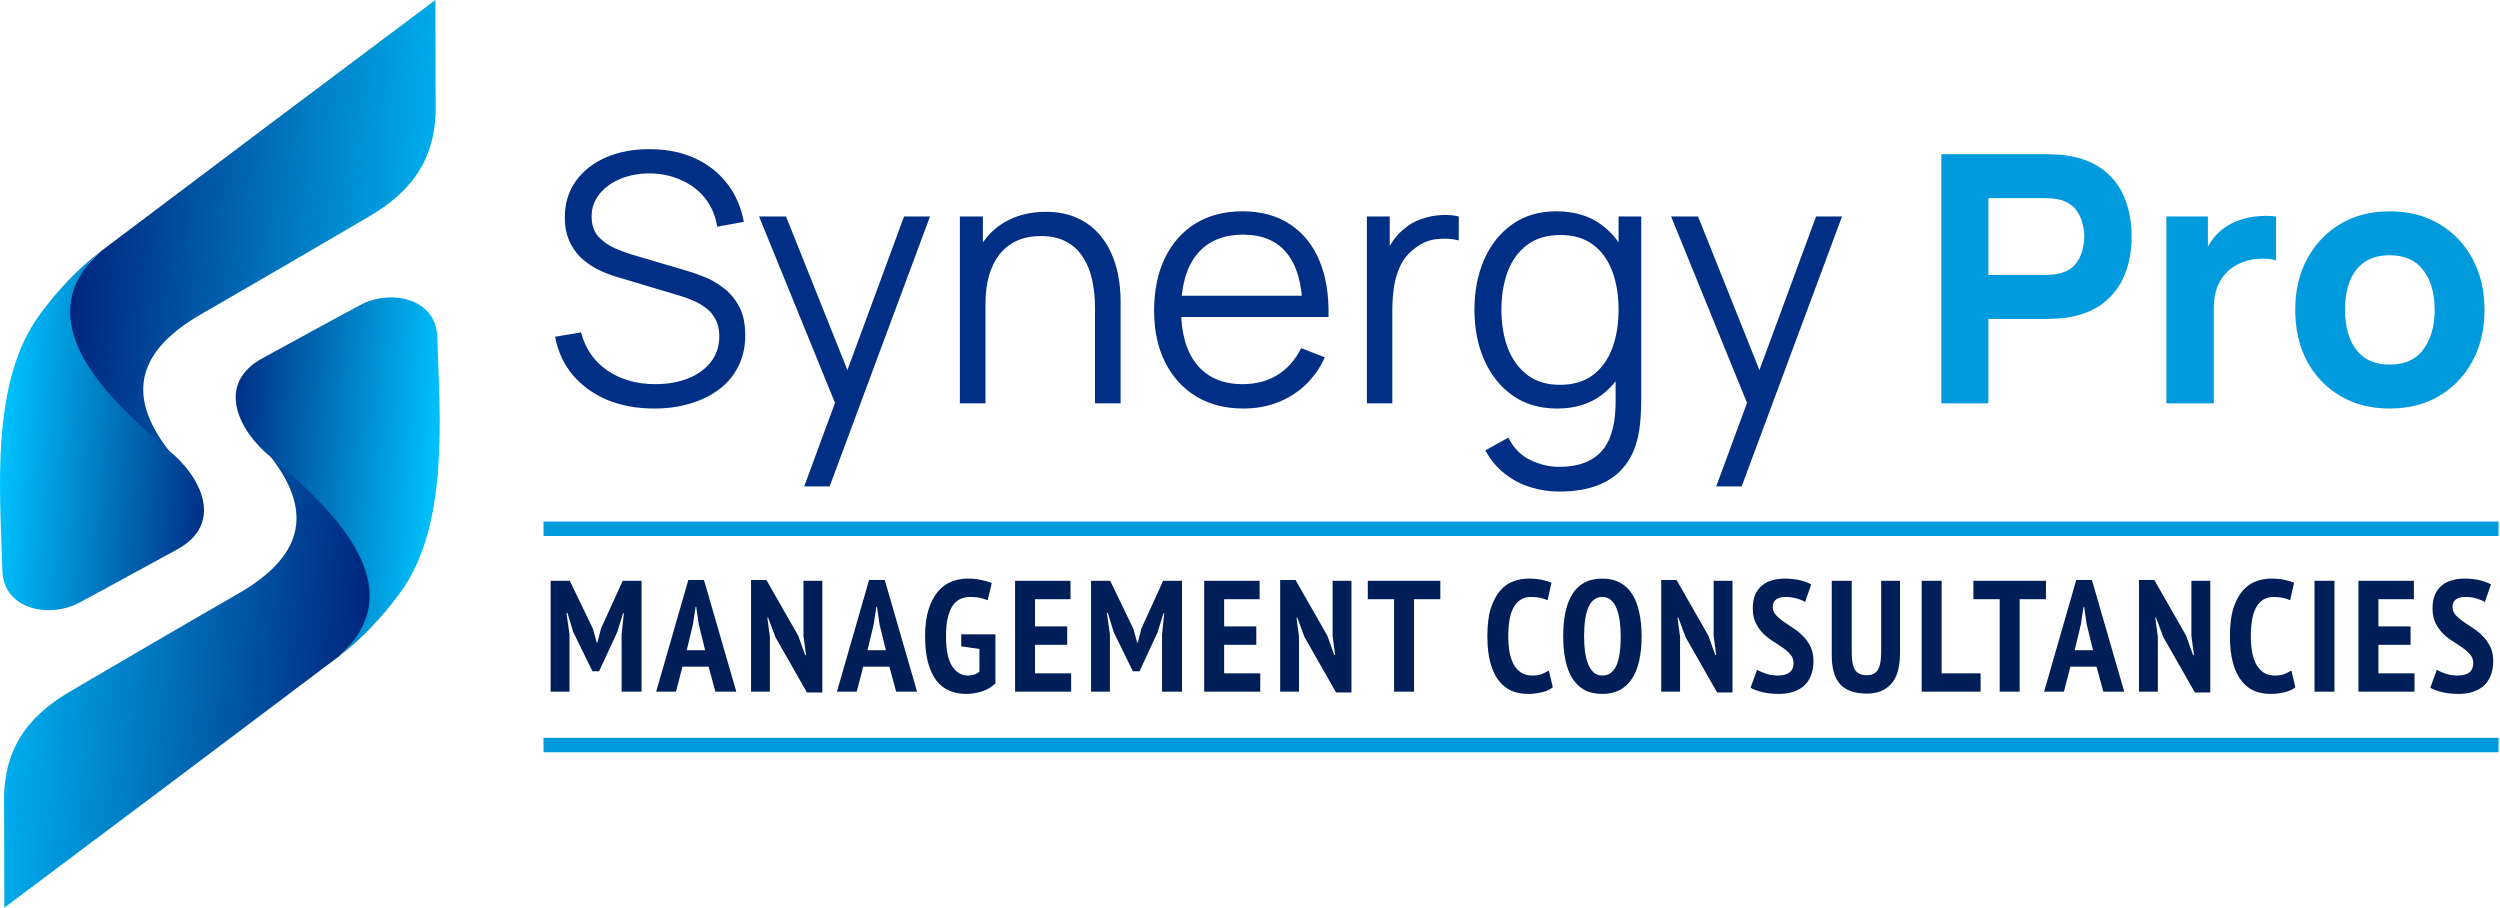
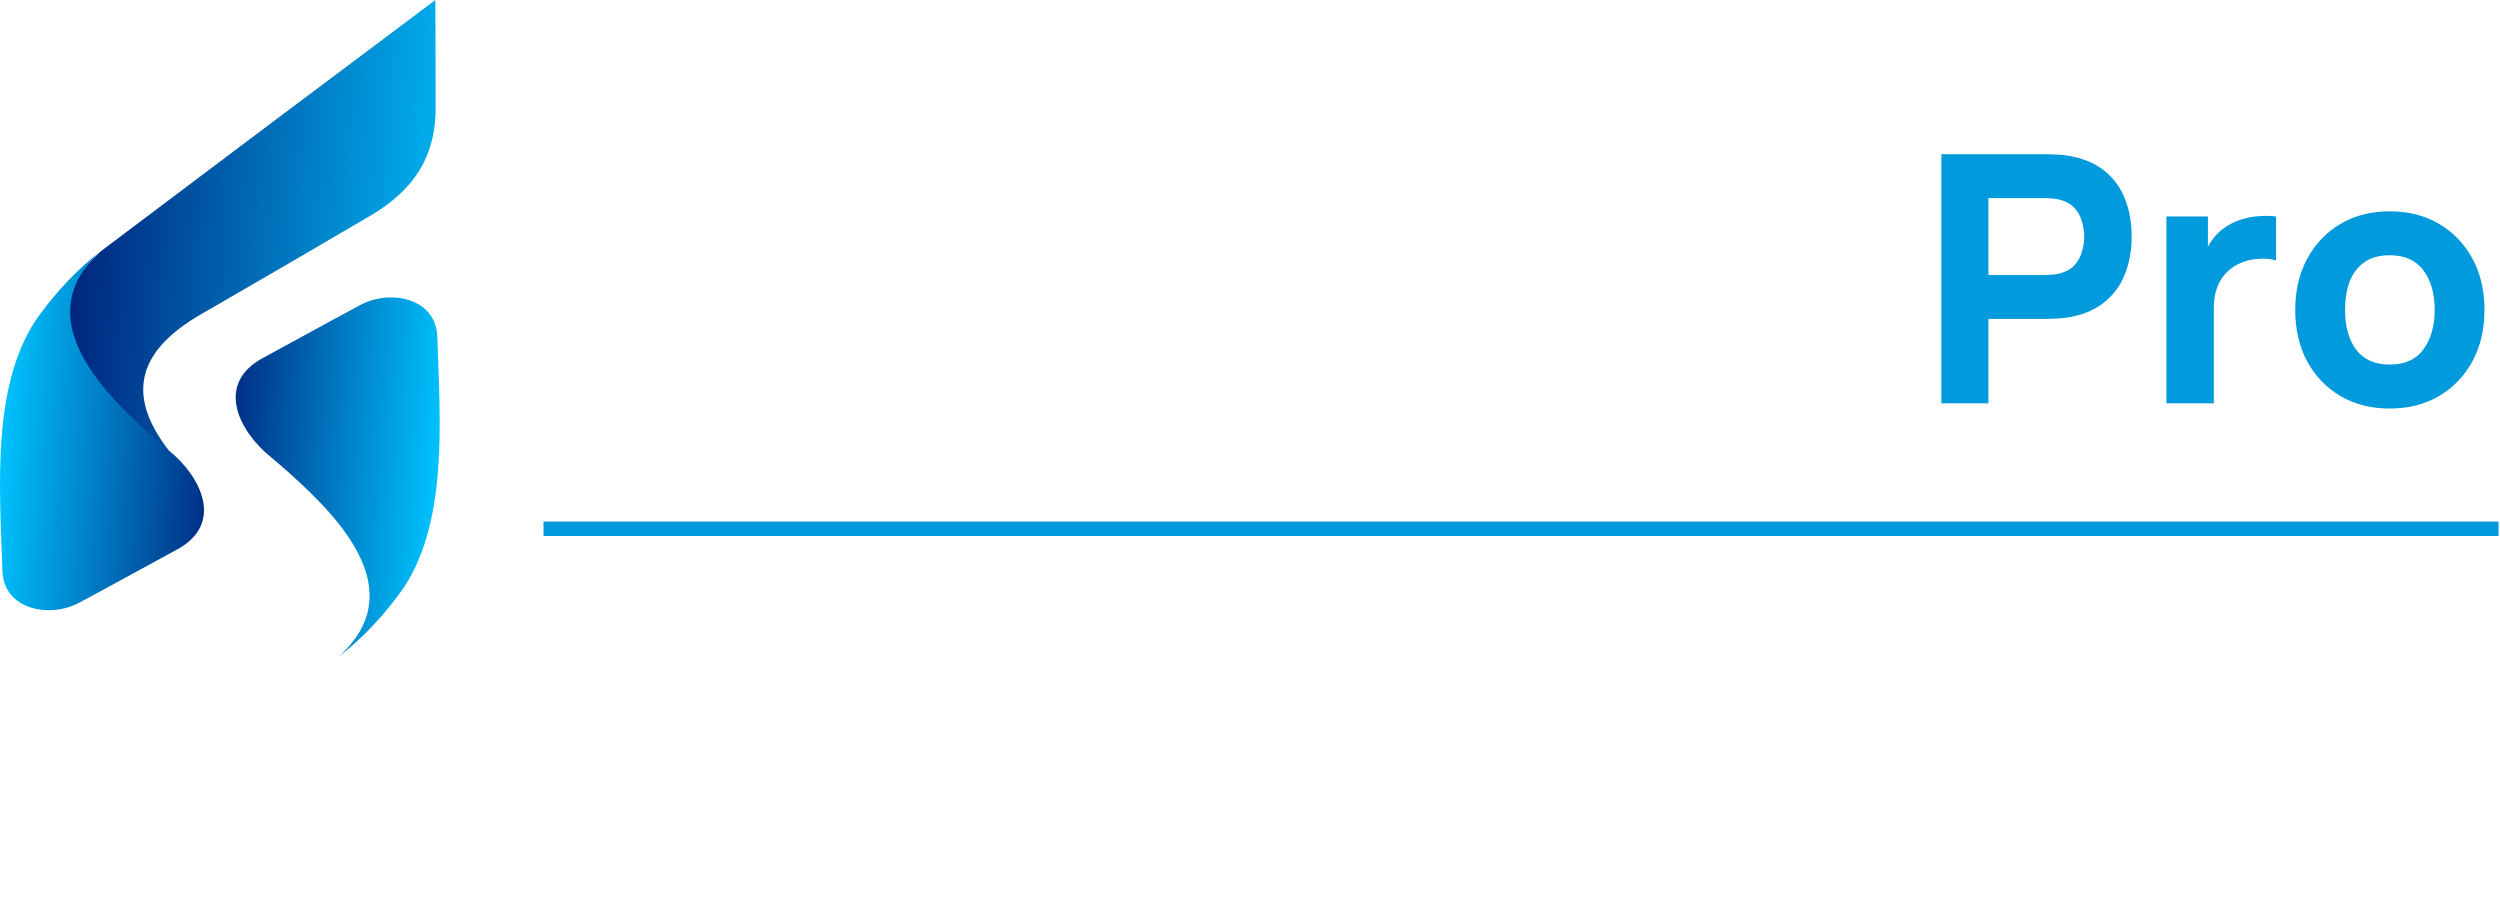
<svg xmlns="http://www.w3.org/2000/svg" width="867" height="315" viewBox="0 0 867 315" fill="none">
  <g clip-path="url(#clip0_303_48)">
    <path d="M151.09 35.43C151.6 53.84 143.89 65.75 128.22 74.94C109.02 86.2 89.19 97.78 69.86 108.9C48.44 121.22 43.11 136.29 58.49 156.16C53.49 167.12 36.06 165.11 26.44 163.52C15.67 156.97 12.53 142.65 13.14 130.93C14.01 114.28 22.84 98.43 34.93 87.16C73.56 58.05 112.24 28.98 150.99 0C150.99 11.81 151.03 23.62 151.09 35.43Z" fill="url(#paint0_linear_303_48)" />
    <path d="M58.48 156.17C58.48 156.17 56.14 154.28 52.29 150.84C34.03 134.56 10.19 109.38 34.93 87.17C26.78 93.35 19.96 100.81 14.08 108.68C-3.42 132.12 -0.01 169.82 0.83 197.95C1.23 211.47 17.21 214.47 27.37 209.07C38.56 203.12 50.49 196.44 61.32 190.61C77.93 181.67 69.76 165.24 58.48 156.17Z" fill="url(#paint1_linear_303_48)" />
-     <path d="M1.4 279.33C0.89 260.92 8.59 249.01 24.28 239.82C43.48 228.57 63.32 216.97 82.64 205.86C104.05 193.54 109.39 178.47 94.01 158.6C99.01 147.64 116.44 149.65 126.06 151.24C136.83 157.79 139.96 172.11 139.36 183.83C138.5 200.47 129.66 216.33 117.57 227.6C78.93 256.72 40.25 285.79 1.51 314.77C1.51 302.96 1.47 291.15 1.41 279.34L1.4 279.33Z" fill="url(#paint2_linear_303_48)" />
    <path d="M94.01 158.59C94.01 158.59 96.35 160.48 100.2 163.92C118.47 180.21 142.3 205.37 117.56 227.59C125.71 221.42 132.52 213.95 138.4 206.08C155.91 182.64 152.51 144.93 151.66 116.81C151.25 103.28 135.28 100.29 125.12 105.69C113.93 111.64 102 118.32 91.17 124.15C74.56 133.09 82.73 149.51 94.01 158.59Z" fill="url(#paint3_linear_303_48)" />
  </g>
-   <path d="M226.89 141.68C220.85 141.68 215.41 140.68 210.57 138.68C205.77 136.64 201.79 133.76 198.63 130.04C195.51 126.32 193.47 121.9 192.51 116.78L201.51 115.28C202.95 120.88 205.99 125.28 210.63 128.48C215.27 131.64 220.81 133.22 227.25 133.22C231.49 133.22 235.29 132.56 238.65 131.24C242.01 129.88 244.65 127.96 246.57 125.48C248.49 123 249.45 120.06 249.45 116.66C249.45 114.42 249.05 112.52 248.25 110.96C247.45 109.36 246.39 108.04 245.07 107C243.75 105.96 242.31 105.1 240.75 104.42C239.19 103.7 237.67 103.12 236.19 102.68L214.29 96.14C211.65 95.38 209.21 94.42 206.97 93.26C204.73 92.06 202.77 90.64 201.09 89C199.45 87.32 198.17 85.36 197.25 83.12C196.33 80.88 195.87 78.32 195.87 75.44C195.87 70.56 197.15 66.34 199.71 62.78C202.27 59.22 205.77 56.48 210.21 54.56C214.65 52.64 219.71 51.7 225.39 51.74C231.15 51.74 236.29 52.76 240.81 54.8C245.37 56.84 249.13 59.76 252.09 63.56C255.05 67.32 257.01 71.78 257.97 76.94L248.73 78.62C248.13 74.86 246.75 71.6 244.59 68.84C242.43 66.08 239.67 63.96 236.31 62.48C232.99 60.96 229.33 60.18 225.33 60.14C221.45 60.14 217.99 60.8 214.95 62.12C211.95 63.4 209.57 65.16 207.81 67.4C206.05 69.64 205.17 72.2 205.17 75.08C205.17 78 205.97 80.34 207.57 82.1C209.21 83.86 211.21 85.24 213.57 86.24C215.97 87.24 218.29 88.06 220.53 88.7L237.45 93.68C239.21 94.16 241.27 94.86 243.63 95.78C246.03 96.66 248.35 97.94 250.59 99.62C252.87 101.26 254.75 103.42 256.23 106.1C257.71 108.78 258.45 112.18 258.45 116.3C258.45 120.3 257.65 123.88 256.05 127.04C254.49 130.2 252.27 132.86 249.39 135.02C246.55 137.18 243.21 138.82 239.37 139.94C235.57 141.1 231.41 141.68 226.89 141.68ZM278.903 168.68L291.443 134.66L291.623 144.74L263.243 75.08H272.603L295.883 133.34H292.043L313.523 75.08H322.523L287.723 168.68H278.903ZM379.745 139.88V106.82C379.745 103.22 379.405 99.92 378.725 96.92C378.045 93.88 376.945 91.24 375.425 89C373.945 86.72 372.005 84.96 369.605 83.72C367.245 82.48 364.365 81.86 360.965 81.86C357.845 81.86 355.085 82.4 352.685 83.48C350.325 84.56 348.325 86.12 346.685 88.16C345.085 90.16 343.865 92.6 343.025 95.48C342.185 98.36 341.765 101.64 341.765 105.32L335.525 103.94C335.525 97.3 336.685 91.72 339.005 87.2C341.325 82.68 344.525 79.26 348.605 76.94C352.685 74.62 357.365 73.46 362.645 73.46C366.525 73.46 369.905 74.06 372.785 75.26C375.705 76.46 378.165 78.08 380.165 80.12C382.205 82.16 383.845 84.5 385.085 87.14C386.325 89.74 387.225 92.52 387.785 95.48C388.345 98.4 388.625 101.32 388.625 104.24V139.88H379.745ZM332.885 139.88V75.08H340.865V91.04H341.765V139.88H332.885ZM431.263 141.68C424.943 141.68 419.463 140.28 414.823 137.48C410.223 134.68 406.643 130.74 404.083 125.66C401.523 120.58 400.243 114.62 400.243 107.78C400.243 100.7 401.503 94.58 404.023 89.42C406.543 84.26 410.083 80.28 414.643 77.48C419.243 74.68 424.663 73.28 430.903 73.28C437.303 73.28 442.763 74.76 447.283 77.72C451.803 80.64 455.223 84.84 457.543 90.32C459.863 95.8 460.923 102.34 460.723 109.94H451.723V106.82C451.563 98.42 449.743 92.08 446.263 87.8C442.823 83.52 437.783 81.38 431.143 81.38C424.183 81.38 418.843 83.64 415.123 88.16C411.443 92.68 409.603 99.12 409.603 107.48C409.603 115.64 411.443 121.98 415.123 126.5C418.843 130.98 424.103 133.22 430.903 133.22C435.543 133.22 439.583 132.16 443.023 130.04C446.503 127.88 449.243 124.78 451.243 120.74L459.463 123.92C456.903 129.56 453.123 133.94 448.123 137.06C443.163 140.14 437.543 141.68 431.263 141.68ZM406.483 109.94V102.56H455.983V109.94H406.483ZM474.038 139.88V75.08H481.958V90.68L480.398 88.64C481.118 86.72 482.058 84.96 483.218 83.36C484.378 81.72 485.638 80.38 486.998 79.34C488.678 77.86 490.638 76.74 492.878 75.98C495.118 75.18 497.378 74.72 499.658 74.6C501.938 74.44 504.018 74.6 505.898 75.08V83.36C503.538 82.76 500.958 82.62 498.158 82.94C495.358 83.26 492.778 84.38 490.418 86.3C488.258 87.98 486.638 90 485.558 92.36C484.478 94.68 483.758 97.16 483.398 99.8C483.038 102.4 482.858 104.98 482.858 107.54V139.88H474.038ZM540.677 170.48C537.357 170.48 534.077 169.98 530.837 168.98C527.637 168.02 524.677 166.48 521.957 164.36C519.237 162.28 516.957 159.56 515.117 156.2L523.097 151.76C524.897 155.36 527.417 157.94 530.657 159.5C533.937 161.1 537.277 161.9 540.677 161.9C545.357 161.9 549.137 161.02 552.017 159.26C554.937 157.54 557.057 154.98 558.377 151.58C559.697 148.18 560.337 143.94 560.297 138.86V121.58H561.317V75.08H569.177V138.98C569.177 140.82 569.117 142.58 568.997 144.26C568.917 145.98 568.737 147.66 568.457 149.3C567.697 154.14 566.117 158.12 563.717 161.24C561.357 164.36 558.237 166.68 554.357 168.2C550.517 169.72 545.957 170.48 540.677 170.48ZM540.077 141.68C534.037 141.68 528.877 140.18 524.597 137.18C520.317 134.14 517.037 130.04 514.757 124.88C512.477 119.72 511.337 113.9 511.337 107.42C511.337 100.98 512.457 95.18 514.697 90.02C516.977 84.86 520.237 80.78 524.477 77.78C528.717 74.78 533.797 73.28 539.717 73.28C545.797 73.28 550.917 74.76 555.077 77.72C559.237 80.68 562.377 84.74 564.497 89.9C566.657 95.02 567.737 100.86 567.737 107.42C567.737 113.86 566.677 119.68 564.557 124.88C562.437 130.04 559.317 134.14 555.197 137.18C551.077 140.18 546.037 141.68 540.077 141.68ZM540.977 133.46C545.577 133.46 549.377 132.34 552.377 130.1C555.377 127.86 557.617 124.78 559.097 120.86C560.577 116.9 561.317 112.42 561.317 107.42C561.317 102.34 560.577 97.86 559.097 93.98C557.617 90.06 555.377 87 552.377 84.8C549.417 82.6 545.677 81.5 541.157 81.5C536.517 81.5 532.677 82.64 529.637 84.92C526.597 87.2 524.337 90.3 522.857 94.22C521.417 98.14 520.697 102.54 520.697 107.42C520.697 112.34 521.437 116.78 522.917 120.74C524.437 124.66 526.697 127.76 529.697 130.04C532.697 132.32 536.457 133.46 540.977 133.46ZM595.193 168.68L607.733 134.66L607.913 144.74L579.533 75.08H588.893L612.173 133.34H608.333L629.813 75.08H638.813L604.013 168.68H595.193Z" fill="#012F85" />
  <path d="M673.257 139.88V53.48H709.737C710.577 53.48 711.697 53.52 713.097 53.6C714.537 53.64 715.817 53.76 716.937 53.96C722.097 54.76 726.317 56.46 729.597 59.06C732.917 61.66 735.357 64.94 736.917 68.9C738.477 72.82 739.257 77.2 739.257 82.04C739.257 86.88 738.457 91.28 736.857 95.24C735.297 99.16 732.857 102.42 729.537 105.02C726.257 107.62 722.057 109.32 716.937 110.12C715.817 110.28 714.537 110.4 713.097 110.48C711.657 110.56 710.537 110.6 709.737 110.6H689.577V139.88H673.257ZM689.577 95.36H709.017C709.857 95.36 710.777 95.32 711.777 95.24C712.777 95.16 713.697 95 714.537 94.76C716.737 94.16 718.437 93.16 719.637 91.76C720.837 90.32 721.657 88.74 722.097 87.02C722.577 85.26 722.817 83.6 722.817 82.04C722.817 80.48 722.577 78.84 722.097 77.12C721.657 75.36 720.837 73.78 719.637 72.38C718.437 70.94 716.737 69.92 714.537 69.32C713.697 69.08 712.777 68.92 711.777 68.84C710.777 68.76 709.857 68.72 709.017 68.72H689.577V95.36ZM751.304 139.88V75.08H765.704V90.92L764.144 88.88C764.984 86.64 766.104 84.6 767.504 82.76C768.904 80.92 770.624 79.4 772.664 78.2C774.224 77.24 775.924 76.5 777.764 75.98C779.604 75.42 781.504 75.08 783.464 74.96C785.424 74.8 787.384 74.84 789.344 75.08V90.32C787.544 89.76 785.444 89.58 783.044 89.78C780.684 89.94 778.544 90.48 776.624 91.4C774.704 92.28 773.084 93.46 771.764 94.94C770.444 96.38 769.444 98.1 768.764 100.1C768.084 102.06 767.744 104.28 767.744 106.76V139.88H751.304ZM828.745 141.68C822.225 141.68 816.505 140.22 811.585 137.3C806.665 134.38 802.825 130.36 800.065 125.24C797.345 120.08 795.985 114.16 795.985 107.48C795.985 100.72 797.385 94.78 800.185 89.66C802.985 84.5 806.845 80.48 811.765 77.6C816.685 74.72 822.345 73.28 828.745 73.28C835.265 73.28 840.985 74.74 845.905 77.66C850.865 80.58 854.725 84.62 857.485 89.78C860.245 94.9 861.625 100.8 861.625 107.48C861.625 114.2 860.225 120.14 857.425 125.3C854.665 130.42 850.805 134.44 845.845 137.36C840.925 140.24 835.225 141.68 828.745 141.68ZM828.745 126.44C833.985 126.44 837.885 124.68 840.445 121.16C843.045 117.6 844.345 113.04 844.345 107.48C844.345 101.72 843.025 97.12 840.385 93.68C837.785 90.24 833.905 88.52 828.745 88.52C825.185 88.52 822.265 89.32 819.985 90.92C817.705 92.52 816.005 94.74 814.885 97.58C813.805 100.42 813.265 103.72 813.265 107.48C813.265 113.28 814.565 117.9 817.165 121.34C819.805 124.74 823.665 126.44 828.745 126.44Z" fill="#019ADC" />
  <rect x="188.49" y="180.88" width="678" height="5" fill="#019ADC" />
-   <path d="M215.575 220.047L216.344 212.685H216.07L214.037 219.278L207.774 232.793H205.466L198.819 219.223L196.786 212.575H196.456L197.5 219.992V239.88H190.962V201.422H197.61L205.631 218.069L206.95 222.849H207.17L208.433 217.959L215.96 201.422H222.498V239.88H215.575V220.047ZM245.741 231.2H236.676L234.423 239.88H227.556L238.708 201.147H244.147L255.355 239.88H248.103L245.741 231.2ZM238.159 225.486H244.532L242.334 216.531L241.455 210.487H241.236L240.302 216.586L238.159 225.486ZM268.924 220.981L266.397 214.223H266.122L267.001 220.871V239.88H260.463V201.147H265.792L276.835 220.486L279.198 227.134H279.527L278.648 220.596V201.422H285.186V240.155H279.857L268.924 220.981ZM308.428 231.2H299.363L297.11 239.88H290.243L301.395 201.147H306.835L318.042 239.88H310.79L308.428 231.2ZM300.846 225.486H307.219L305.022 216.531L304.142 210.487H303.923L302.989 216.586L300.846 225.486ZM333.349 219.992H345.216V237.023C343.861 238.305 342.268 239.239 340.436 239.825C338.641 240.374 336.847 240.649 335.052 240.649C332.891 240.649 330.932 240.265 329.174 239.495C327.415 238.726 325.914 237.536 324.668 235.924C323.46 234.276 322.508 232.207 321.812 229.716C321.152 227.189 320.823 224.167 320.823 220.651C320.823 216.988 321.226 213.893 322.031 211.366C322.837 208.839 323.899 206.788 325.218 205.213C326.573 203.601 328.13 202.448 329.888 201.752C331.682 201.019 333.569 200.653 335.547 200.653C337.305 200.653 338.898 200.818 340.326 201.147C341.791 201.44 343 201.788 343.952 202.191L342.524 208.18C341.791 207.85 340.931 207.575 339.942 207.356C338.989 207.136 337.817 207.026 336.426 207.026C335.144 207.026 333.972 207.282 332.909 207.795C331.884 208.308 331.005 209.114 330.272 210.213C329.576 211.311 329.027 212.74 328.624 214.498C328.258 216.219 328.075 218.289 328.075 220.706C328.075 225.358 328.771 228.782 330.162 230.98C331.591 233.177 333.459 234.276 335.766 234.276C336.499 234.276 337.195 234.166 337.854 233.947C338.55 233.727 339.154 233.379 339.667 232.903V225.046L333.349 224.167V219.992ZM352.026 201.422H371.255V207.795H358.948V217.245H370.101V223.618H358.948V233.507H371.475V239.88H352.026V201.422ZM402.993 220.047L403.762 212.685H403.487L401.455 219.278L395.191 232.793H392.884L386.236 219.223L384.203 212.575H383.874L384.918 219.992V239.88H378.38V201.422H385.028L393.049 218.069L394.367 222.849H394.587L395.851 217.959L403.377 201.422H409.915V239.88H402.993V220.047ZM417.61 201.422H436.839V207.795H424.533V217.245H435.685V223.618H424.533V233.507H437.059V239.88H417.61V201.422ZM452.425 220.981L449.898 214.223H449.623L450.502 220.871V239.88H443.964V201.147H449.293L460.336 220.486L462.699 227.134H463.028L462.149 220.596V201.422H468.687V240.155H463.358L452.425 220.981ZM499.51 207.795H490.39V239.88H483.468V207.795H474.348V201.422H499.51V207.795ZM538.506 238.342C537.554 239.147 536.272 239.733 534.66 240.1C533.085 240.466 531.51 240.649 529.935 240.649C527.958 240.649 526.108 240.32 524.386 239.66C522.702 238.964 521.218 237.829 519.936 236.254C518.654 234.679 517.647 232.61 516.915 230.046C516.182 227.482 515.816 224.332 515.816 220.596C515.816 216.714 516.219 213.491 517.025 210.927C517.867 208.363 518.947 206.33 520.266 204.828C521.621 203.29 523.16 202.21 524.881 201.587C526.602 200.964 528.342 200.653 530.1 200.653C531.895 200.653 533.452 200.8 534.77 201.093C536.125 201.386 537.224 201.715 538.066 202.081L536.693 208.18C535.997 207.814 535.173 207.539 534.221 207.356C533.305 207.136 532.206 207.026 530.924 207.026C528.397 207.026 526.456 208.125 525.101 210.322C523.746 212.52 523.068 215.963 523.068 220.651C523.068 222.666 523.214 224.515 523.507 226.2C523.837 227.848 524.332 229.277 524.991 230.485C525.687 231.694 526.547 232.628 527.573 233.287C528.635 233.947 529.899 234.276 531.364 234.276C532.646 234.276 533.745 234.111 534.66 233.782C535.576 233.415 536.4 232.994 537.133 232.518L538.506 238.342ZM542.116 220.651C542.116 214.132 543.233 209.169 545.467 205.762C547.702 202.356 551.108 200.653 555.686 200.653C558.067 200.653 560.118 201.129 561.84 202.081C563.561 202.997 564.971 204.334 566.07 206.092C567.169 207.814 567.974 209.92 568.487 212.41C569.037 214.864 569.311 217.611 569.311 220.651C569.311 227.171 568.158 232.133 565.85 235.54C563.579 238.946 560.191 240.649 555.686 240.649C553.269 240.649 551.2 240.191 549.478 239.276C547.793 238.323 546.401 236.987 545.303 235.265C544.204 233.507 543.398 231.401 542.885 228.947C542.373 226.456 542.116 223.691 542.116 220.651ZM549.368 220.651C549.368 222.592 549.478 224.405 549.698 226.09C549.918 227.738 550.284 229.167 550.797 230.375C551.309 231.584 551.95 232.536 552.72 233.232C553.525 233.928 554.514 234.276 555.686 234.276C557.811 234.276 559.404 233.196 560.466 231.035C561.528 228.874 562.059 225.413 562.059 220.651C562.059 218.783 561.949 217.025 561.73 215.377C561.51 213.692 561.144 212.245 560.631 211.037C560.155 209.791 559.514 208.821 558.708 208.125C557.902 207.392 556.895 207.026 555.686 207.026C551.474 207.026 549.368 211.568 549.368 220.651ZM584.57 220.981L582.043 214.223H581.768L582.647 220.871V239.88H576.109V201.147H581.438L592.481 220.486L594.844 227.134H595.173L594.294 220.596V201.422H600.832V240.155H595.503L584.57 220.981ZM621.986 229.991C621.986 228.819 621.638 227.83 620.942 227.024C620.246 226.182 619.367 225.394 618.305 224.662C617.28 223.929 616.144 223.178 614.899 222.409C613.69 221.64 612.555 220.743 611.493 219.717C610.467 218.692 609.606 217.483 608.91 216.091C608.215 214.699 607.867 212.996 607.867 210.982C607.867 209.114 608.141 207.539 608.691 206.257C609.277 204.938 610.064 203.876 611.053 203.07C612.042 202.228 613.214 201.624 614.569 201.257C615.924 200.854 617.371 200.653 618.91 200.653C620.777 200.653 622.517 200.836 624.129 201.202C625.74 201.569 627.077 202.063 628.139 202.686L625.997 208.784C625.374 208.345 624.44 207.942 623.195 207.575C621.986 207.209 620.668 207.026 619.239 207.026C617.811 207.026 616.712 207.319 615.943 207.905C615.174 208.491 614.789 209.352 614.789 210.487C614.789 211.513 615.137 212.428 615.833 213.234C616.529 214.003 617.39 214.754 618.415 215.487C619.477 216.219 620.613 216.988 621.821 217.794C623.067 218.563 624.202 219.479 625.228 220.541C626.29 221.567 627.169 222.794 627.865 224.222C628.561 225.614 628.909 227.28 628.909 229.222C628.909 231.163 628.616 232.848 628.03 234.276C627.48 235.705 626.674 236.895 625.612 237.847C624.587 238.763 623.341 239.459 621.876 239.935C620.411 240.411 618.781 240.649 616.987 240.649C614.716 240.649 612.72 240.429 610.998 239.99C609.313 239.55 608.013 239.056 607.097 238.507L609.35 232.298C610.083 232.738 611.09 233.177 612.372 233.617C613.654 234.056 615.027 234.276 616.492 234.276C620.155 234.276 621.986 232.848 621.986 229.991ZM652.393 201.422H658.931V226.365C658.931 231.346 657.905 234.954 655.854 237.188C653.839 239.422 651.038 240.539 647.448 240.539C643.236 240.539 640.141 239.459 638.163 237.298C636.222 235.1 635.251 231.767 635.251 227.299V201.422H642.174V226.09C642.174 229.093 642.577 231.2 643.383 232.408C644.188 233.58 645.525 234.166 647.393 234.166C649.188 234.166 650.47 233.544 651.239 232.298C652.008 231.016 652.393 228.947 652.393 226.09V201.422ZM686.876 239.88H666.438V201.422H673.36V233.507H686.876V239.88ZM709.537 207.795H700.417V239.88H693.495V207.795H684.375V201.422H709.537V207.795ZM727.075 231.2H718.01L715.758 239.88H708.89L720.043 201.147H725.482L736.69 239.88H729.438L727.075 231.2ZM719.493 225.486H725.866L723.669 216.531L722.79 210.487H722.57L721.636 216.586L719.493 225.486ZM750.258 220.981L747.731 214.223H747.456L748.336 220.871V239.88H741.798V201.147H747.127L758.17 220.486L760.532 227.134H760.862L759.983 220.596V201.422H766.521V240.155H761.191L750.258 220.981ZM796.025 238.342C795.073 239.147 793.791 239.733 792.18 240.1C790.605 240.466 789.03 240.649 787.455 240.649C785.477 240.649 783.627 240.32 781.906 239.66C780.221 238.964 778.738 237.829 777.456 236.254C776.174 234.679 775.167 232.61 774.434 230.046C773.702 227.482 773.335 224.332 773.335 220.596C773.335 216.714 773.738 213.491 774.544 210.927C775.386 208.363 776.467 206.33 777.785 204.828C779.141 203.29 780.679 202.21 782.4 201.587C784.122 200.964 785.862 200.653 787.62 200.653C789.414 200.653 790.971 200.8 792.289 201.093C793.645 201.386 794.743 201.715 795.586 202.081L794.212 208.18C793.516 207.814 792.692 207.539 791.74 207.356C790.824 207.136 789.726 207.026 788.444 207.026C785.916 207.026 783.975 208.125 782.62 210.322C781.265 212.52 780.587 215.963 780.587 220.651C780.587 222.666 780.734 224.515 781.027 226.2C781.356 227.848 781.851 229.277 782.51 230.485C783.206 231.694 784.067 232.628 785.092 233.287C786.155 233.947 787.418 234.276 788.883 234.276C790.165 234.276 791.264 234.111 792.18 233.782C793.095 233.415 793.919 232.994 794.652 232.518L796.025 238.342ZM802.675 201.422H809.597V239.88H802.675V201.422ZM817.909 201.422H837.137V207.795H824.831V217.245H835.984V223.618H824.831V233.507H837.357V239.88H817.909V201.422ZM857.723 229.991C857.723 228.819 857.375 227.83 856.679 227.024C855.983 226.182 855.104 225.394 854.042 224.662C853.016 223.929 851.881 223.178 850.636 222.409C849.427 221.64 848.291 220.743 847.229 219.717C846.204 218.692 845.343 217.483 844.647 216.091C843.951 214.699 843.603 212.996 843.603 210.982C843.603 209.114 843.878 207.539 844.427 206.257C845.013 204.938 845.801 203.876 846.79 203.07C847.779 202.228 848.951 201.624 850.306 201.257C851.661 200.854 853.108 200.653 854.646 200.653C856.514 200.653 858.254 200.836 859.865 201.202C861.477 201.569 862.814 202.063 863.876 202.686L861.733 208.784C861.111 208.345 860.177 207.942 858.931 207.575C857.723 207.209 856.404 207.026 854.976 207.026C853.547 207.026 852.449 207.319 851.679 207.905C850.91 208.491 850.526 209.352 850.526 210.487C850.526 211.513 850.874 212.428 851.57 213.234C852.265 214.003 853.126 214.754 854.152 215.487C855.214 216.219 856.349 216.988 857.558 217.794C858.803 218.563 859.939 219.479 860.964 220.541C862.026 221.567 862.905 222.794 863.601 224.222C864.297 225.614 864.645 227.28 864.645 229.222C864.645 231.163 864.352 232.848 863.766 234.276C863.217 235.705 862.411 236.895 861.349 237.847C860.323 238.763 859.078 239.459 857.613 239.935C856.148 240.411 854.518 240.649 852.723 240.649C850.452 240.649 848.456 240.429 846.735 239.99C845.05 239.55 843.75 239.056 842.834 238.507L845.087 232.298C845.819 232.738 846.826 233.177 848.108 233.617C849.39 234.056 850.764 234.276 852.229 234.276C855.891 234.276 857.723 232.848 857.723 229.991Z" fill="#001E57" />
-   <rect x="188.49" y="255.88" width="678" height="5" fill="#019ADC" />
  <defs>
    <linearGradient id="paint0_linear_303_48" x1="168.71" y1="87.4" x2="15.14" y2="77.06" gradientUnits="userSpaceOnUse">
      <stop stop-color="#00C4FF" />
      <stop offset="1" stop-color="#001973" />
    </linearGradient>
    <linearGradient id="paint1_linear_303_48" x1="83.74" y1="153.31" x2="-0.06" y2="147.67" gradientUnits="userSpaceOnUse">
      <stop stop-color="#001973" />
      <stop offset="1" stop-color="#00C4FF" />
    </linearGradient>
    <linearGradient id="paint2_linear_303_48" x1="-16.21" y1="227.36" x2="137.35" y2="237.7" gradientUnits="userSpaceOnUse">
      <stop stop-color="#00C4FF" />
      <stop offset="1" stop-color="#001973" />
    </linearGradient>
    <linearGradient id="paint3_linear_303_48" x1="68.74" y1="161.45" x2="152.54" y2="167.09" gradientUnits="userSpaceOnUse">
      <stop stop-color="#001973" />
      <stop offset="1" stop-color="#00C4FF" />
    </linearGradient>
    <clipPath id="clip0_303_48">
      <rect width="152.49" height="314.76" fill="white" />
    </clipPath>
  </defs>
</svg>